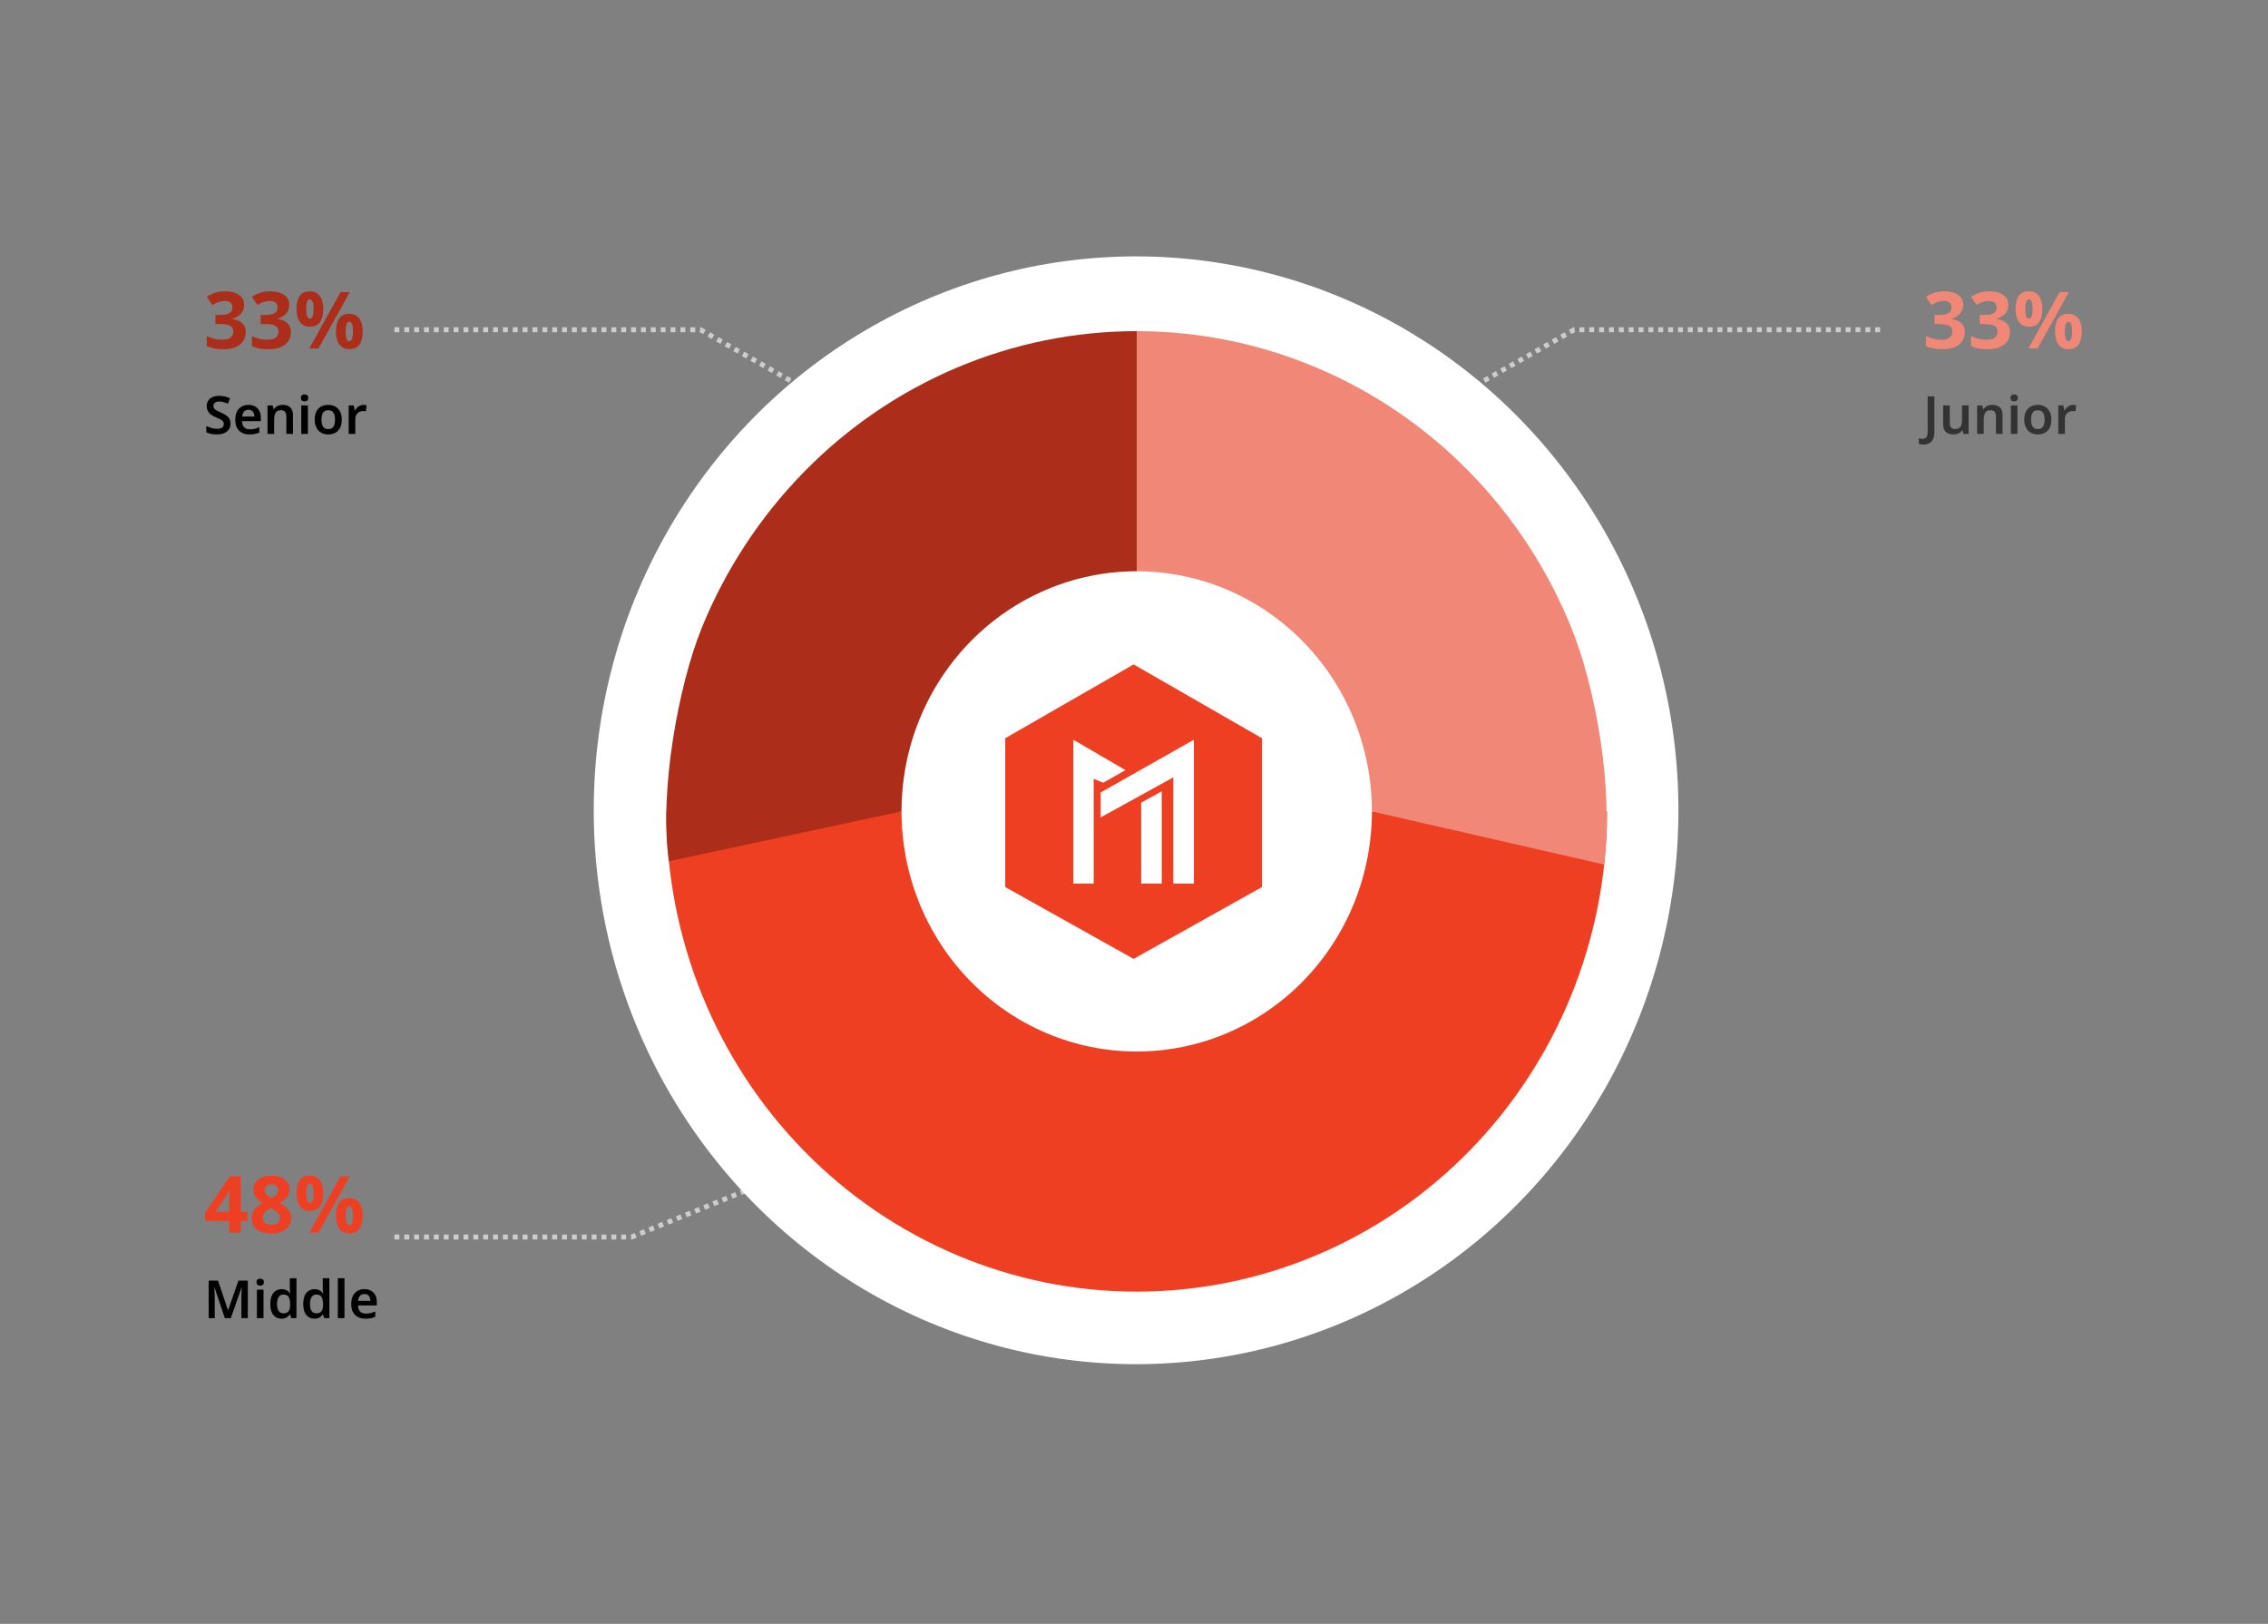
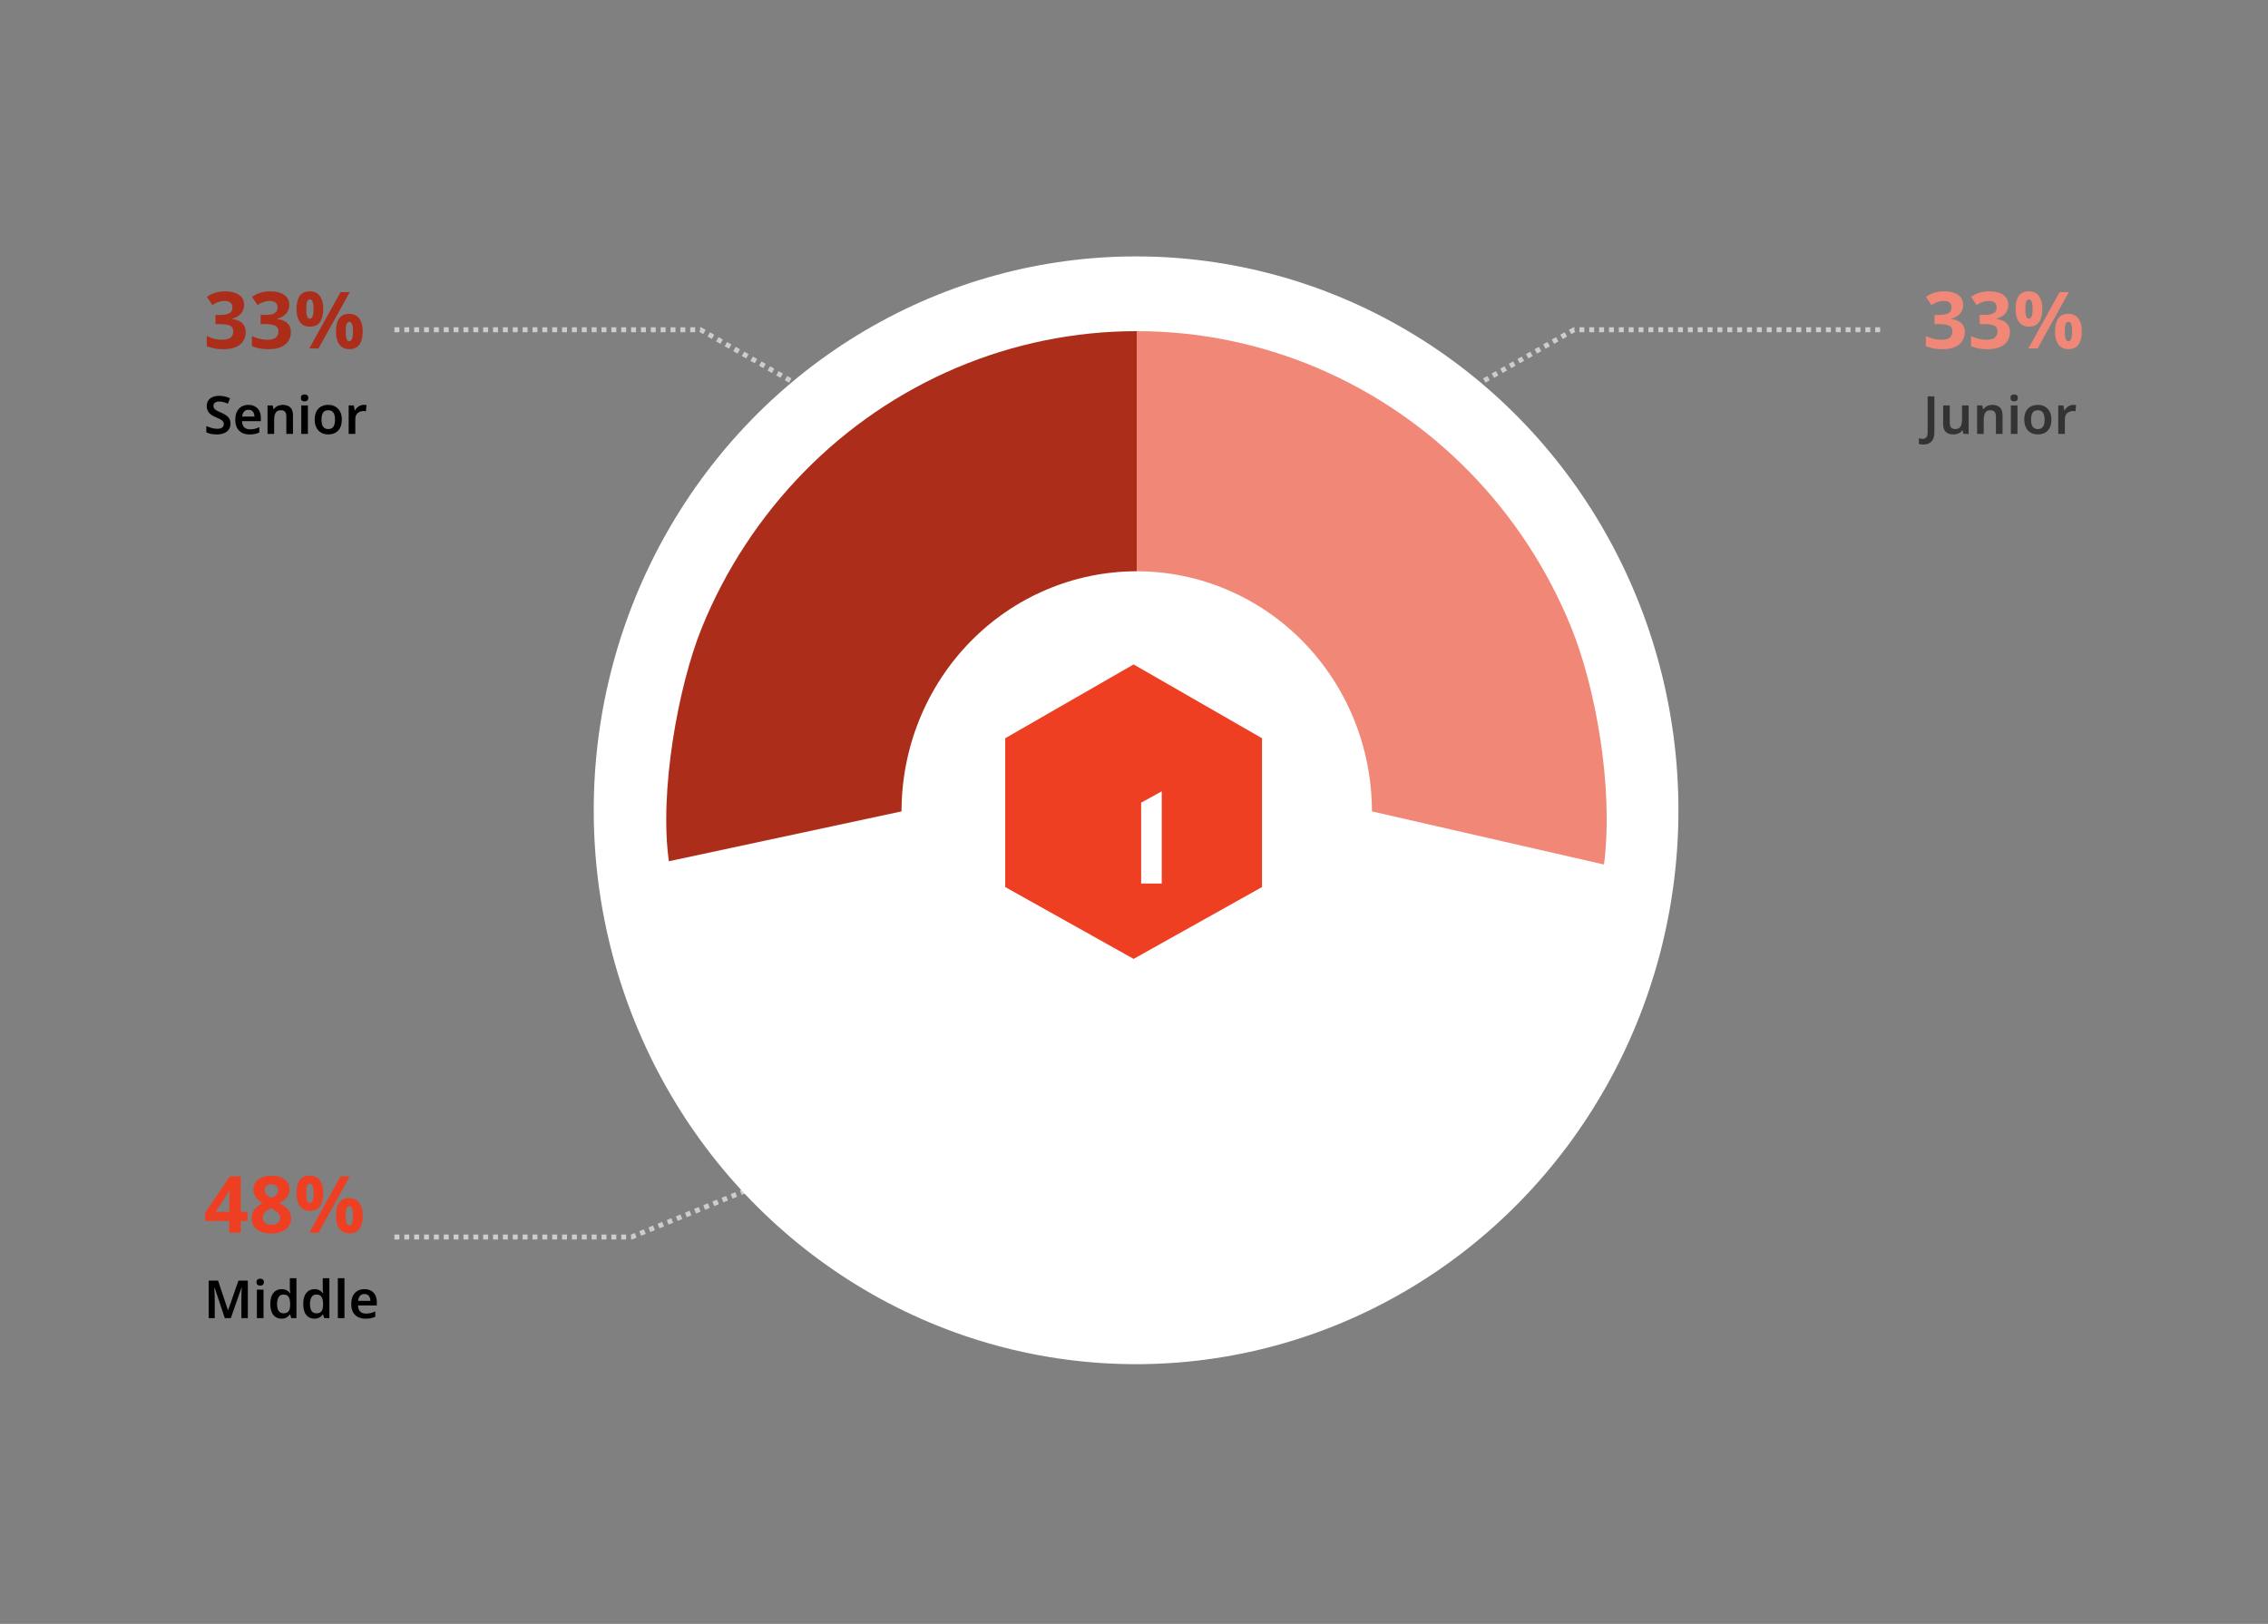
<svg xmlns="http://www.w3.org/2000/svg" width="690" height="494" viewBox="0 0 690 494" fill="none">
  <rect x="0" y="0" width="690" height="494" fill="#808080" stroke="none" />
  <path d="M585.128 135.232C584.829 135.232 584.573 135.211 584.36 135.168C584.147 135.136 583.955 135.099 583.784 135.056V133.344C583.955 133.387 584.136 133.424 584.328 133.456C584.52 133.488 584.723 133.504 584.936 133.504C585.203 133.504 585.453 133.451 585.688 133.344C585.923 133.237 586.109 133.04 586.248 132.752C586.387 132.464 586.456 132.053 586.456 131.52V120.576H588.504V131.472C588.504 132.368 588.36 133.088 588.072 133.632C587.795 134.187 587.4 134.592 586.888 134.848C586.387 135.104 585.8 135.232 585.128 135.232ZM598.93 123.328V132H597.346L597.074 130.88H596.978C596.796 131.179 596.562 131.424 596.274 131.616C595.986 131.797 595.671 131.931 595.33 132.016C594.988 132.112 594.636 132.16 594.274 132.16C593.634 132.16 593.079 132.048 592.61 131.824C592.14 131.6 591.783 131.259 591.538 130.8C591.292 130.331 591.17 129.728 591.17 128.992V123.328H593.186V128.592C593.186 129.232 593.314 129.717 593.57 130.048C593.826 130.368 594.231 130.528 594.786 130.528C595.33 130.528 595.756 130.416 596.066 130.192C596.375 129.957 596.594 129.621 596.722 129.184C596.85 128.747 596.914 128.208 596.914 127.568V123.328H598.93ZM606.139 123.168C607.11 123.168 607.867 123.419 608.411 123.92C608.966 124.421 609.243 125.232 609.243 126.352V132H607.227V126.752C607.227 126.101 607.099 125.616 606.843 125.296C606.587 124.965 606.182 124.8 605.627 124.8C604.816 124.8 604.262 125.056 603.963 125.568C603.664 126.069 603.515 126.8 603.515 127.76V132H601.499V123.328H603.051L603.339 124.464H603.451C603.643 124.165 603.878 123.92 604.155 123.728C604.432 123.536 604.742 123.397 605.083 123.312C605.424 123.216 605.776 123.168 606.139 123.168ZM613.781 123.328V132H611.765V123.328H613.781ZM612.773 119.984C613.071 119.984 613.333 120.064 613.557 120.224C613.781 120.373 613.893 120.645 613.893 121.04C613.893 121.424 613.781 121.701 613.557 121.872C613.333 122.032 613.071 122.112 612.773 122.112C612.463 122.112 612.197 122.032 611.973 121.872C611.759 121.701 611.653 121.424 611.653 121.04C611.653 120.645 611.759 120.373 611.973 120.224C612.197 120.064 612.463 119.984 612.773 119.984ZM624.102 127.648C624.102 128.373 624.007 129.013 623.815 129.568C623.623 130.123 623.345 130.597 622.983 130.992C622.631 131.376 622.193 131.669 621.671 131.872C621.159 132.064 620.588 132.16 619.959 132.16C619.361 132.16 618.812 132.064 618.311 131.872C617.809 131.669 617.372 131.376 616.999 130.992C616.636 130.597 616.353 130.123 616.151 129.568C615.948 129.013 615.847 128.373 615.847 127.648C615.847 126.688 616.012 125.877 616.343 125.216C616.673 124.544 617.148 124.037 617.767 123.696C618.396 123.344 619.137 123.168 619.991 123.168C620.801 123.168 621.511 123.344 622.119 123.696C622.737 124.037 623.223 124.544 623.575 125.216C623.927 125.877 624.102 126.688 624.102 127.648ZM617.911 127.648C617.911 128.256 617.98 128.779 618.119 129.216C618.268 129.643 618.492 129.968 618.791 130.192C619.1 130.416 619.495 130.528 619.975 130.528C620.465 130.528 620.86 130.416 621.159 130.192C621.468 129.968 621.692 129.643 621.831 129.216C621.969 128.779 622.039 128.256 622.039 127.648C622.039 127.029 621.964 126.512 621.815 126.096C621.676 125.669 621.452 125.349 621.143 125.136C620.844 124.912 620.455 124.8 619.975 124.8C619.249 124.8 618.721 125.045 618.391 125.536C618.071 126.027 617.911 126.731 617.911 127.648ZM630.731 123.168C630.859 123.168 631.008 123.173 631.179 123.184C631.349 123.195 631.493 123.216 631.611 123.248L631.435 125.12C631.339 125.099 631.211 125.083 631.051 125.072C630.901 125.051 630.768 125.04 630.651 125.04C630.331 125.04 630.021 125.093 629.723 125.2C629.435 125.296 629.173 125.445 628.939 125.648C628.715 125.84 628.533 126.091 628.395 126.4C628.267 126.709 628.203 127.077 628.203 127.504V132H626.187V123.328H627.739L628.027 124.832H628.123C628.293 124.523 628.507 124.245 628.763 124C629.019 123.744 629.312 123.541 629.643 123.392C629.984 123.243 630.347 123.168 630.731 123.168Z" fill="#333333" />
  <path d="M597.264 92.704C597.264 93.488 597.096 94.168 596.76 94.744C596.44 95.32 596 95.792 595.44 96.16C594.896 96.528 594.272 96.8 593.568 96.976V97.048C594.944 97.208 595.984 97.624 596.688 98.296C597.408 98.968 597.768 99.872 597.768 101.008C597.768 102 597.52 102.896 597.024 103.696C596.544 104.48 595.792 105.104 594.768 105.568C593.76 106.016 592.456 106.24 590.856 106.24C589.912 106.24 589.032 106.16 588.216 106C587.4 105.84 586.632 105.608 585.912 105.304V102.232C586.648 102.6 587.416 102.88 588.216 103.072C589.032 103.264 589.784 103.36 590.472 103.36C591.768 103.36 592.672 103.136 593.184 102.688C593.712 102.24 593.976 101.608 593.976 100.792C593.976 100.312 593.856 99.912 593.616 99.592C593.376 99.256 592.952 99.008 592.344 98.848C591.752 98.672 590.92 98.584 589.848 98.584H588.552V95.8H589.872C590.928 95.8 591.728 95.704 592.272 95.512C592.832 95.304 593.208 95.032 593.4 94.696C593.608 94.344 593.712 93.944 593.712 93.496C593.712 92.888 593.52 92.416 593.136 92.08C592.768 91.728 592.144 91.552 591.264 91.552C590.72 91.552 590.224 91.624 589.776 91.768C589.328 91.896 588.92 92.056 588.552 92.248C588.2 92.44 587.888 92.624 587.616 92.8L585.936 90.304C586.384 89.984 586.88 89.696 587.424 89.44C587.984 89.184 588.6 88.984 589.272 88.84C589.944 88.696 590.696 88.624 591.528 88.624C593.288 88.624 594.68 88.984 595.704 89.704C596.744 90.408 597.264 91.408 597.264 92.704ZM610.998 92.704C610.998 93.488 610.83 94.168 610.494 94.744C610.174 95.32 609.734 95.792 609.174 96.16C608.63 96.528 608.006 96.8 607.302 96.976V97.048C608.678 97.208 609.718 97.624 610.422 98.296C611.142 98.968 611.502 99.872 611.502 101.008C611.502 102 611.254 102.896 610.758 103.696C610.278 104.48 609.526 105.104 608.502 105.568C607.494 106.016 606.19 106.24 604.59 106.24C603.646 106.24 602.766 106.16 601.95 106C601.134 105.84 600.366 105.608 599.646 105.304V102.232C600.382 102.6 601.15 102.88 601.95 103.072C602.766 103.264 603.518 103.36 604.206 103.36C605.502 103.36 606.406 103.136 606.918 102.688C607.446 102.24 607.71 101.608 607.71 100.792C607.71 100.312 607.59 99.912 607.35 99.592C607.11 99.256 606.686 99.008 606.078 98.848C605.486 98.672 604.654 98.584 603.582 98.584H602.286V95.8H603.606C604.662 95.8 605.462 95.704 606.006 95.512C606.566 95.304 606.942 95.032 607.134 94.696C607.342 94.344 607.446 93.944 607.446 93.496C607.446 92.888 607.254 92.416 606.87 92.08C606.502 91.728 605.878 91.552 604.998 91.552C604.454 91.552 603.958 91.624 603.51 91.768C603.062 91.896 602.654 92.056 602.286 92.248C601.934 92.44 601.622 92.624 601.35 92.8L599.67 90.304C600.118 89.984 600.614 89.696 601.158 89.44C601.718 89.184 602.334 88.984 603.006 88.84C603.678 88.696 604.43 88.624 605.262 88.624C607.022 88.624 608.414 88.984 609.438 89.704C610.478 90.408 610.998 91.408 610.998 92.704ZM617.245 88.624C618.589 88.624 619.605 89.096 620.293 90.04C620.997 90.968 621.349 92.28 621.349 93.976C621.349 95.672 621.021 97 620.365 97.96C619.709 98.904 618.669 99.376 617.245 99.376C616.365 99.376 615.621 99.16 615.013 98.728C614.421 98.296 613.973 97.68 613.669 96.88C613.365 96.064 613.213 95.096 613.213 93.976C613.213 92.28 613.533 90.968 614.173 90.04C614.813 89.096 615.837 88.624 617.245 88.624ZM617.269 91.072C616.885 91.072 616.605 91.312 616.429 91.792C616.253 92.272 616.165 93.008 616.165 94C616.165 94.976 616.253 95.712 616.429 96.208C616.605 96.704 616.885 96.952 617.269 96.952C617.653 96.952 617.933 96.704 618.109 96.208C618.301 95.712 618.397 94.976 618.397 94C618.397 93.008 618.301 92.272 618.109 91.792C617.933 91.312 617.653 91.072 617.269 91.072ZM629.413 88.864L619.909 106H617.101L626.605 88.864H629.413ZM629.245 95.464C630.141 95.464 630.893 95.68 631.501 96.112C632.109 96.528 632.565 97.136 632.869 97.936C633.189 98.72 633.349 99.68 633.349 100.816C633.349 102.512 633.021 103.84 632.365 104.8C631.709 105.744 630.669 106.216 629.245 106.216C628.365 106.216 627.621 106 627.013 105.568C626.421 105.136 625.973 104.52 625.669 103.72C625.365 102.904 625.213 101.936 625.213 100.816C625.213 99.12 625.533 97.808 626.173 96.88C626.813 95.936 627.837 95.464 629.245 95.464ZM629.269 97.912C628.885 97.912 628.605 98.152 628.429 98.632C628.253 99.112 628.165 99.848 628.165 100.84C628.165 101.816 628.253 102.552 628.429 103.048C628.605 103.544 628.885 103.792 629.269 103.792C629.653 103.792 629.933 103.552 630.109 103.072C630.301 102.576 630.397 101.832 630.397 100.84C630.397 99.848 630.301 99.112 630.109 98.632C629.933 98.152 629.653 97.912 629.269 97.912Z" fill="#F18877" />
  <path d="M68.4 401L65.264 391.64H65.2C65.211 391.853 65.227 392.157 65.248 392.552C65.269 392.936 65.285 393.357 65.296 393.816C65.317 394.264 65.328 394.685 65.328 395.08V401H63.488V389.576H66.336L69.344 398.552H69.408L72.544 389.576H75.392V401H73.44V394.984C73.44 394.621 73.445 394.227 73.456 393.8C73.477 393.363 73.493 392.952 73.504 392.568C73.525 392.173 73.541 391.869 73.552 391.656H73.488L70.224 401H68.4ZM80.171 392.328V401H78.155V392.328H80.171ZM79.163 388.984C79.462 388.984 79.723 389.064 79.947 389.224C80.171 389.373 80.283 389.645 80.283 390.04C80.283 390.424 80.171 390.701 79.947 390.872C79.723 391.032 79.462 391.112 79.163 391.112C78.854 391.112 78.587 391.032 78.363 390.872C78.15 390.701 78.043 390.424 78.043 390.04C78.043 389.645 78.15 389.373 78.363 389.224C78.587 389.064 78.854 388.984 79.163 388.984ZM85.613 401.16C84.611 401.16 83.794 400.787 83.165 400.04C82.546 399.283 82.237 398.163 82.237 396.68C82.237 395.197 82.552 394.077 83.181 393.32C83.811 392.552 84.637 392.168 85.661 392.168C86.088 392.168 86.461 392.227 86.781 392.344C87.112 392.451 87.394 392.6 87.629 392.792C87.864 392.984 88.061 393.197 88.221 393.432H88.317C88.285 393.283 88.253 393.053 88.221 392.744C88.189 392.435 88.173 392.147 88.173 391.88V388.84H90.189V401H88.621L88.253 399.864H88.173C88.013 400.099 87.816 400.317 87.581 400.52C87.347 400.712 87.069 400.867 86.749 400.984C86.429 401.101 86.05 401.16 85.613 401.16ZM86.221 399.528C86.968 399.528 87.496 399.315 87.805 398.888C88.115 398.461 88.269 397.816 88.269 396.952V396.696C88.269 395.757 88.12 395.043 87.821 394.552C87.533 394.061 86.989 393.816 86.189 393.816C85.581 393.816 85.112 394.072 84.781 394.584C84.451 395.085 84.285 395.795 84.285 396.712C84.285 397.629 84.451 398.328 84.781 398.808C85.112 399.288 85.592 399.528 86.221 399.528ZM95.629 401.16C94.626 401.16 93.81 400.787 93.181 400.04C92.562 399.283 92.253 398.163 92.253 396.68C92.253 395.197 92.567 394.077 93.197 393.32C93.826 392.552 94.653 392.168 95.677 392.168C96.103 392.168 96.477 392.227 96.797 392.344C97.127 392.451 97.41 392.6 97.645 392.792C97.879 392.984 98.077 393.197 98.237 393.432H98.333C98.301 393.283 98.269 393.053 98.237 392.744C98.205 392.435 98.189 392.147 98.189 391.88V388.84H100.205V401H98.637L98.269 399.864H98.189C98.029 400.099 97.831 400.317 97.597 400.52C97.362 400.712 97.085 400.867 96.765 400.984C96.445 401.101 96.066 401.16 95.629 401.16ZM96.237 399.528C96.983 399.528 97.511 399.315 97.821 398.888C98.13 398.461 98.285 397.816 98.285 396.952V396.696C98.285 395.757 98.135 395.043 97.837 394.552C97.549 394.061 97.005 393.816 96.205 393.816C95.597 393.816 95.127 394.072 94.797 394.584C94.466 395.085 94.301 395.795 94.301 396.712C94.301 397.629 94.466 398.328 94.797 398.808C95.127 399.288 95.607 399.528 96.237 399.528ZM104.796 401H102.78V388.84H104.796V401ZM110.862 392.168C111.641 392.168 112.307 392.328 112.862 392.648C113.427 392.957 113.865 393.405 114.174 393.992C114.483 394.568 114.638 395.272 114.638 396.104V397.128H108.91C108.931 397.917 109.15 398.531 109.566 398.968C109.982 399.395 110.558 399.608 111.294 399.608C111.859 399.608 112.361 399.555 112.798 399.448C113.246 399.331 113.705 399.165 114.174 398.952V400.568C113.747 400.771 113.305 400.92 112.846 401.016C112.387 401.112 111.838 401.16 111.198 401.16C110.355 401.16 109.603 401 108.942 400.68C108.291 400.349 107.779 399.853 107.406 399.192C107.043 398.531 106.862 397.709 106.862 396.728C106.862 395.736 107.027 394.904 107.358 394.232C107.699 393.549 108.169 393.037 108.766 392.696C109.363 392.344 110.062 392.168 110.862 392.168ZM110.862 393.656C110.329 393.656 109.891 393.832 109.55 394.184C109.219 394.525 109.022 395.037 108.958 395.72H112.686C112.686 395.315 112.617 394.957 112.478 394.648C112.35 394.339 112.153 394.099 111.886 393.928C111.619 393.747 111.278 393.656 110.862 393.656Z" fill="black" />
  <path d="M75.32 371.448H73.256V375H69.728V371.448H62.408V368.928L69.92 357.864H73.256V368.64H75.32V371.448ZM69.728 365.736C69.728 365.464 69.728 365.144 69.728 364.776C69.744 364.392 69.76 364.016 69.776 363.648C69.792 363.264 69.808 362.928 69.824 362.64C69.84 362.336 69.856 362.128 69.872 362.016H69.776C69.632 362.336 69.48 362.648 69.32 362.952C69.16 363.256 68.968 363.568 68.744 363.888L65.6 368.64H69.728V365.736ZM82.598 357.648C83.59 357.648 84.494 357.8 85.31 358.104C86.142 358.408 86.806 358.864 87.302 359.472C87.814 360.08 88.07 360.848 88.07 361.776C88.07 362.464 87.934 363.072 87.662 363.6C87.39 364.112 87.022 364.56 86.558 364.944C86.11 365.328 85.59 365.664 84.998 365.952C85.606 366.272 86.182 366.648 86.726 367.08C87.286 367.496 87.734 367.992 88.07 368.568C88.422 369.128 88.598 369.792 88.598 370.56C88.598 371.504 88.342 372.328 87.83 373.032C87.334 373.736 86.63 374.28 85.718 374.664C84.822 375.048 83.782 375.24 82.598 375.24C81.318 375.24 80.23 375.056 79.334 374.688C78.438 374.32 77.75 373.792 77.27 373.104C76.806 372.416 76.574 371.6 76.574 370.656C76.574 369.872 76.718 369.192 77.006 368.616C77.31 368.04 77.71 367.544 78.206 367.128C78.702 366.696 79.254 366.336 79.862 366.048C79.35 365.728 78.886 365.368 78.47 364.968C78.054 364.552 77.718 364.088 77.462 363.576C77.222 363.048 77.102 362.44 77.102 361.752C77.102 360.84 77.358 360.08 77.87 359.472C78.382 358.864 79.054 358.408 79.886 358.104C80.734 357.8 81.638 357.648 82.598 357.648ZM79.934 370.44C79.934 371.064 80.15 371.576 80.582 371.976C81.03 372.376 81.686 372.576 82.55 372.576C83.158 372.576 83.654 372.488 84.038 372.312C84.438 372.136 84.734 371.888 84.926 371.568C85.134 371.248 85.238 370.88 85.238 370.464C85.238 370.032 85.11 369.656 84.854 369.336C84.598 369 84.278 368.704 83.894 368.448C83.526 368.176 83.142 367.928 82.742 367.704L82.43 367.536C81.934 367.76 81.494 368.016 81.11 368.304C80.742 368.592 80.454 368.912 80.246 369.264C80.038 369.6 79.934 369.992 79.934 370.44ZM82.574 360.288C81.982 360.288 81.486 360.44 81.086 360.744C80.702 361.048 80.51 361.48 80.51 362.04C80.51 362.424 80.606 362.768 80.798 363.072C80.99 363.36 81.246 363.616 81.566 363.84C81.886 364.048 82.23 364.248 82.598 364.44C82.966 364.264 83.302 364.072 83.606 363.864C83.926 363.656 84.182 363.408 84.374 363.12C84.566 362.816 84.662 362.456 84.662 362.04C84.662 361.48 84.462 361.048 84.062 360.744C83.678 360.44 83.182 360.288 82.574 360.288ZM94.245 357.624C95.589 357.624 96.605 358.096 97.293 359.04C97.997 359.968 98.349 361.28 98.349 362.976C98.349 364.672 98.021 366 97.365 366.96C96.709 367.904 95.669 368.376 94.245 368.376C93.365 368.376 92.621 368.16 92.013 367.728C91.421 367.296 90.973 366.68 90.669 365.88C90.365 365.064 90.213 364.096 90.213 362.976C90.213 361.28 90.533 359.968 91.173 359.04C91.813 358.096 92.837 357.624 94.245 357.624ZM94.269 360.072C93.885 360.072 93.605 360.312 93.429 360.792C93.253 361.272 93.165 362.008 93.165 363C93.165 363.976 93.253 364.712 93.429 365.208C93.605 365.704 93.885 365.952 94.269 365.952C94.653 365.952 94.933 365.704 95.109 365.208C95.301 364.712 95.397 363.976 95.397 363C95.397 362.008 95.301 361.272 95.109 360.792C94.933 360.312 94.653 360.072 94.269 360.072ZM106.413 357.864L96.909 375H94.101L103.605 357.864H106.413ZM106.245 364.464C107.141 364.464 107.893 364.68 108.501 365.112C109.109 365.528 109.565 366.136 109.869 366.936C110.189 367.72 110.349 368.68 110.349 369.816C110.349 371.512 110.021 372.84 109.365 373.8C108.709 374.744 107.669 375.216 106.245 375.216C105.365 375.216 104.621 375 104.013 374.568C103.421 374.136 102.973 373.52 102.669 372.72C102.365 371.904 102.213 370.936 102.213 369.816C102.213 368.12 102.533 366.808 103.173 365.88C103.813 364.936 104.837 364.464 106.245 364.464ZM106.269 366.912C105.885 366.912 105.605 367.152 105.429 367.632C105.253 368.112 105.165 368.848 105.165 369.84C105.165 370.816 105.253 371.552 105.429 372.048C105.605 372.544 105.885 372.792 106.269 372.792C106.653 372.792 106.933 372.552 107.109 372.072C107.301 371.576 107.397 370.832 107.397 369.84C107.397 368.848 107.301 368.112 107.109 367.632C106.933 367.152 106.653 366.912 106.269 366.912Z" fill="#EF3F23" />
  <path d="M70.128 128.88C70.128 129.552 69.963 130.133 69.632 130.624C69.301 131.115 68.821 131.493 68.192 131.76C67.573 132.027 66.832 132.16 65.968 132.16C65.552 132.16 65.152 132.133 64.768 132.08C64.395 132.037 64.037 131.968 63.696 131.872C63.365 131.776 63.056 131.659 62.768 131.52V129.6C63.248 129.813 63.776 130.011 64.352 130.192C64.928 130.363 65.515 130.448 66.112 130.448C66.571 130.448 66.944 130.389 67.232 130.272C67.531 130.144 67.749 129.973 67.888 129.76C68.027 129.536 68.096 129.28 68.096 128.992C68.096 128.672 68.005 128.4 67.824 128.176C67.643 127.952 67.376 127.744 67.024 127.552C66.672 127.36 66.235 127.157 65.712 126.944C65.36 126.795 65.013 126.629 64.672 126.448C64.341 126.256 64.043 126.027 63.776 125.76C63.509 125.493 63.296 125.179 63.136 124.816C62.976 124.453 62.896 124.027 62.896 123.536C62.896 122.885 63.051 122.325 63.36 121.856C63.68 121.387 64.123 121.029 64.688 120.784C65.264 120.539 65.931 120.416 66.688 120.416C67.296 120.416 67.867 120.48 68.4 120.608C68.933 120.736 69.461 120.917 69.984 121.152L69.328 122.8C68.859 122.597 68.405 122.437 67.968 122.32C67.531 122.203 67.083 122.144 66.624 122.144C66.261 122.144 65.952 122.203 65.696 122.32C65.44 122.427 65.248 122.581 65.12 122.784C64.992 122.987 64.928 123.221 64.928 123.488C64.928 123.797 65.008 124.059 65.168 124.272C65.328 124.485 65.573 124.688 65.904 124.88C66.245 125.061 66.683 125.269 67.216 125.504C67.835 125.771 68.357 126.048 68.784 126.336C69.211 126.624 69.541 126.971 69.776 127.376C70.011 127.781 70.128 128.283 70.128 128.88ZM75.581 123.168C76.359 123.168 77.026 123.328 77.581 123.648C78.146 123.957 78.584 124.405 78.893 124.992C79.202 125.568 79.357 126.272 79.357 127.104V128.128H73.629C73.65 128.917 73.869 129.531 74.285 129.968C74.701 130.395 75.277 130.608 76.013 130.608C76.578 130.608 77.079 130.555 77.517 130.448C77.965 130.331 78.424 130.165 78.893 129.952V131.568C78.466 131.771 78.023 131.92 77.565 132.016C77.106 132.112 76.557 132.16 75.917 132.16C75.074 132.16 74.322 132 73.661 131.68C73.01 131.349 72.498 130.853 72.125 130.192C71.762 129.531 71.581 128.709 71.581 127.728C71.581 126.736 71.746 125.904 72.077 125.232C72.418 124.549 72.888 124.037 73.485 123.696C74.082 123.344 74.781 123.168 75.581 123.168ZM75.581 124.656C75.047 124.656 74.61 124.832 74.269 125.184C73.938 125.525 73.741 126.037 73.677 126.72H77.405C77.405 126.315 77.335 125.957 77.197 125.648C77.069 125.339 76.871 125.099 76.605 124.928C76.338 124.747 75.997 124.656 75.581 124.656ZM86.03 123.168C87 123.168 87.758 123.419 88.302 123.92C88.856 124.421 89.134 125.232 89.134 126.352V132H87.118V126.752C87.118 126.101 86.99 125.616 86.734 125.296C86.478 124.965 86.072 124.8 85.518 124.8C84.707 124.8 84.152 125.056 83.854 125.568C83.555 126.069 83.406 126.8 83.406 127.76V132H81.39V123.328H82.942L83.23 124.464H83.342C83.534 124.165 83.768 123.92 84.046 123.728C84.323 123.536 84.632 123.397 84.974 123.312C85.315 123.216 85.667 123.168 86.03 123.168ZM93.671 123.328V132H91.655V123.328H93.671ZM92.663 119.984C92.962 119.984 93.223 120.064 93.447 120.224C93.671 120.373 93.783 120.645 93.783 121.04C93.783 121.424 93.671 121.701 93.447 121.872C93.223 122.032 92.962 122.112 92.663 122.112C92.354 122.112 92.087 122.032 91.863 121.872C91.65 121.701 91.543 121.424 91.543 121.04C91.543 120.645 91.65 120.373 91.863 120.224C92.087 120.064 92.354 119.984 92.663 119.984ZM103.993 127.648C103.993 128.373 103.897 129.013 103.705 129.568C103.513 130.123 103.236 130.597 102.873 130.992C102.521 131.376 102.084 131.669 101.561 131.872C101.049 132.064 100.478 132.16 99.849 132.16C99.252 132.16 98.703 132.064 98.201 131.872C97.7 131.669 97.263 131.376 96.889 130.992C96.526 130.597 96.244 130.123 96.041 129.568C95.838 129.013 95.737 128.373 95.737 127.648C95.737 126.688 95.903 125.877 96.233 125.216C96.564 124.544 97.038 124.037 97.657 123.696C98.287 123.344 99.028 123.168 99.881 123.168C100.692 123.168 101.401 123.344 102.009 123.696C102.628 124.037 103.113 124.544 103.465 125.216C103.817 125.877 103.993 126.688 103.993 127.648ZM97.801 127.648C97.801 128.256 97.871 128.779 98.009 129.216C98.159 129.643 98.382 129.968 98.681 130.192C98.99 130.416 99.385 130.528 99.865 130.528C100.356 130.528 100.75 130.416 101.049 130.192C101.358 129.968 101.582 129.643 101.721 129.216C101.86 128.779 101.929 128.256 101.929 127.648C101.929 127.029 101.854 126.512 101.705 126.096C101.566 125.669 101.342 125.349 101.033 125.136C100.734 124.912 100.345 124.8 99.865 124.8C99.14 124.8 98.612 125.045 98.281 125.536C97.961 126.027 97.801 126.731 97.801 127.648ZM110.621 123.168C110.749 123.168 110.899 123.173 111.069 123.184C111.24 123.195 111.384 123.216 111.501 123.248L111.325 125.12C111.229 125.099 111.101 125.083 110.941 125.072C110.792 125.051 110.659 125.04 110.541 125.04C110.221 125.04 109.912 125.093 109.613 125.2C109.325 125.296 109.064 125.445 108.829 125.648C108.605 125.84 108.424 126.091 108.285 126.4C108.157 126.709 108.093 127.077 108.093 127.504V132H106.077V123.328H107.629L107.917 124.832H108.013C108.184 124.523 108.397 124.245 108.653 124C108.909 123.744 109.203 123.541 109.533 123.392C109.875 123.243 110.237 123.168 110.621 123.168Z" fill="black" />
  <path d="M74.264 92.704C74.264 93.488 74.096 94.168 73.76 94.744C73.44 95.32 73 95.792 72.44 96.16C71.896 96.528 71.272 96.8 70.568 96.976V97.048C71.944 97.208 72.984 97.624 73.688 98.296C74.408 98.968 74.768 99.872 74.768 101.008C74.768 102 74.52 102.896 74.024 103.696C73.544 104.48 72.792 105.104 71.768 105.568C70.76 106.016 69.456 106.24 67.856 106.24C66.912 106.24 66.032 106.16 65.216 106C64.4 105.84 63.632 105.608 62.912 105.304V102.232C63.648 102.6 64.416 102.88 65.216 103.072C66.032 103.264 66.784 103.36 67.472 103.36C68.768 103.36 69.672 103.136 70.184 102.688C70.712 102.24 70.976 101.608 70.976 100.792C70.976 100.312 70.856 99.912 70.616 99.592C70.376 99.256 69.952 99.008 69.344 98.848C68.752 98.672 67.92 98.584 66.848 98.584H65.552V95.8H66.872C67.928 95.8 68.728 95.704 69.272 95.512C69.832 95.304 70.208 95.032 70.4 94.696C70.608 94.344 70.712 93.944 70.712 93.496C70.712 92.888 70.52 92.416 70.136 92.08C69.768 91.728 69.144 91.552 68.264 91.552C67.72 91.552 67.224 91.624 66.776 91.768C66.328 91.896 65.92 92.056 65.552 92.248C65.2 92.44 64.888 92.624 64.616 92.8L62.936 90.304C63.384 89.984 63.88 89.696 64.424 89.44C64.984 89.184 65.6 88.984 66.272 88.84C66.944 88.696 67.696 88.624 68.528 88.624C70.288 88.624 71.68 88.984 72.704 89.704C73.744 90.408 74.264 91.408 74.264 92.704ZM87.998 92.704C87.998 93.488 87.83 94.168 87.494 94.744C87.174 95.32 86.734 95.792 86.174 96.16C85.63 96.528 85.006 96.8 84.302 96.976V97.048C85.678 97.208 86.718 97.624 87.422 98.296C88.142 98.968 88.502 99.872 88.502 101.008C88.502 102 88.254 102.896 87.758 103.696C87.278 104.48 86.526 105.104 85.502 105.568C84.494 106.016 83.19 106.24 81.59 106.24C80.646 106.24 79.766 106.16 78.95 106C78.134 105.84 77.366 105.608 76.646 105.304V102.232C77.382 102.6 78.15 102.88 78.95 103.072C79.766 103.264 80.518 103.36 81.206 103.36C82.502 103.36 83.406 103.136 83.918 102.688C84.446 102.24 84.71 101.608 84.71 100.792C84.71 100.312 84.59 99.912 84.35 99.592C84.11 99.256 83.686 99.008 83.078 98.848C82.486 98.672 81.654 98.584 80.582 98.584H79.286V95.8H80.606C81.662 95.8 82.462 95.704 83.006 95.512C83.566 95.304 83.942 95.032 84.134 94.696C84.342 94.344 84.446 93.944 84.446 93.496C84.446 92.888 84.254 92.416 83.87 92.08C83.502 91.728 82.878 91.552 81.998 91.552C81.454 91.552 80.958 91.624 80.51 91.768C80.062 91.896 79.654 92.056 79.286 92.248C78.934 92.44 78.622 92.624 78.35 92.8L76.67 90.304C77.118 89.984 77.614 89.696 78.158 89.44C78.718 89.184 79.334 88.984 80.006 88.84C80.678 88.696 81.43 88.624 82.262 88.624C84.022 88.624 85.414 88.984 86.438 89.704C87.478 90.408 87.998 91.408 87.998 92.704ZM94.245 88.624C95.589 88.624 96.605 89.096 97.293 90.04C97.997 90.968 98.349 92.28 98.349 93.976C98.349 95.672 98.021 97 97.365 97.96C96.709 98.904 95.669 99.376 94.245 99.376C93.365 99.376 92.621 99.16 92.013 98.728C91.421 98.296 90.973 97.68 90.669 96.88C90.365 96.064 90.213 95.096 90.213 93.976C90.213 92.28 90.533 90.968 91.173 90.04C91.813 89.096 92.837 88.624 94.245 88.624ZM94.269 91.072C93.885 91.072 93.605 91.312 93.429 91.792C93.253 92.272 93.165 93.008 93.165 94C93.165 94.976 93.253 95.712 93.429 96.208C93.605 96.704 93.885 96.952 94.269 96.952C94.653 96.952 94.933 96.704 95.109 96.208C95.301 95.712 95.397 94.976 95.397 94C95.397 93.008 95.301 92.272 95.109 91.792C94.933 91.312 94.653 91.072 94.269 91.072ZM106.413 88.864L96.909 106H94.101L103.605 88.864H106.413ZM106.245 95.464C107.141 95.464 107.893 95.68 108.501 96.112C109.109 96.528 109.565 97.136 109.869 97.936C110.189 98.72 110.349 99.68 110.349 100.816C110.349 102.512 110.021 103.84 109.365 104.8C108.709 105.744 107.669 106.216 106.245 106.216C105.365 106.216 104.621 106 104.013 105.568C103.421 105.136 102.973 104.52 102.669 103.72C102.365 102.904 102.213 101.936 102.213 100.816C102.213 99.12 102.533 97.808 103.173 96.88C103.813 95.936 104.837 95.464 106.245 95.464ZM106.269 97.912C105.885 97.912 105.605 98.152 105.429 98.632C105.253 99.112 105.165 99.848 105.165 100.84C105.165 101.816 105.253 102.552 105.429 103.048C105.605 103.544 105.885 103.792 106.269 103.792C106.653 103.792 106.933 103.552 107.109 103.072C107.301 102.576 107.397 101.832 107.397 100.84C107.397 99.848 107.301 99.112 107.109 98.632C106.933 98.152 106.653 97.912 106.269 97.912Z" fill="#AC2E1A" />
  <path d="M120 100.312H213.11L252 122.312" stroke="#CDCDCD" stroke-width="1.503" stroke-dasharray="1.5 1.5" />
  <path d="M572 100.312H478.89L440 122.312" stroke="#CDCDCD" stroke-width="1.503" stroke-dasharray="1.5 1.5" />
  <path d="M120 376.312H192.138L234 359.312" stroke="#CDCDCD" stroke-width="1.503" stroke-dasharray="1.5 1.5" />
  <ellipse cx="345.633" cy="246.5" rx="165" ry="168.5" fill="white" />
  <g clip-path="url(#clip0_2440_575395)">
-     <path d="M488.934 246.836C488.934 266.021 485.232 285.019 478.041 302.745C470.849 320.47 460.308 336.576 447.019 350.142C433.73 363.709 417.955 374.47 400.592 381.812C383.23 389.155 364.621 392.934 345.828 392.934C327.035 392.934 308.426 389.155 291.063 381.812C273.701 374.47 257.925 363.709 244.636 350.142C231.348 336.576 220.807 320.47 213.615 302.745C206.423 285.019 202.722 266.021 202.722 246.836L274.275 246.836C274.275 256.429 276.125 265.928 279.721 274.79C283.317 283.653 288.588 291.706 295.232 298.489C301.876 305.272 309.764 310.653 318.446 314.324C327.127 317.995 336.431 319.885 345.828 319.885C355.224 319.885 364.529 317.995 373.21 314.324C381.891 310.653 389.779 305.272 396.423 298.489C403.068 291.706 408.338 283.653 411.934 274.79C415.53 265.928 417.381 256.429 417.381 246.836H488.934Z" fill="#EF3F23" />
    <path d="M345.828 100.738C364.621 100.738 383.23 104.517 400.592 111.859C417.955 119.201 433.731 129.962 447.019 143.528C460.308 157.095 470.849 173.201 478.041 190.926C485.233 208.651 491 239 488 263L417.381 246.835C417.381 237.242 415.53 227.743 411.935 218.881C408.339 210.018 403.068 201.965 396.424 195.182C389.779 188.399 381.892 183.018 373.21 179.347C364.529 175.676 355.225 173.786 345.828 173.786L345.828 100.738Z" fill="#F18877" />
    <path d="M203.5 262C200.5 241 206.308 208.726 213.5 191.001C220.692 173.275 231.349 157.096 244.637 143.529C257.926 129.963 273.702 119.201 291.064 111.859C308.427 104.517 327.036 100.738 345.829 100.738L345.829 173.787C336.432 173.787 327.128 175.677 318.446 179.348C309.765 183.019 301.877 188.399 295.233 195.183C288.589 201.966 283.318 210.019 279.722 218.881C276.126 227.744 274.276 237.243 274.276 246.836L203.5 262Z" fill="#AC2E1A" />
  </g>
  <path d="M344.881 202.129L305.823 224.581V269.853L344.881 291.704L383.94 269.853V224.581L344.881 202.129Z" fill="#EE3F23" />
-   <path d="M334.849 241.082L363.222 225.039V268.794H356.948V236.491L334.849 248.671V241.082Z" fill="white" />
-   <path d="M342.401 234.281L326.539 225.039V268.794H332.738V236.926L335.608 238.129L342.401 234.281Z" fill="white" />
  <path d="M347.18 244.185V268.794H353.447V240.729L347.18 244.185Z" fill="white" />
  <defs>
    <clipPath id="clip0_2440_575395">
      <rect width="287" height="293" fill="white" transform="translate(202 100)" />
    </clipPath>
  </defs>
</svg>